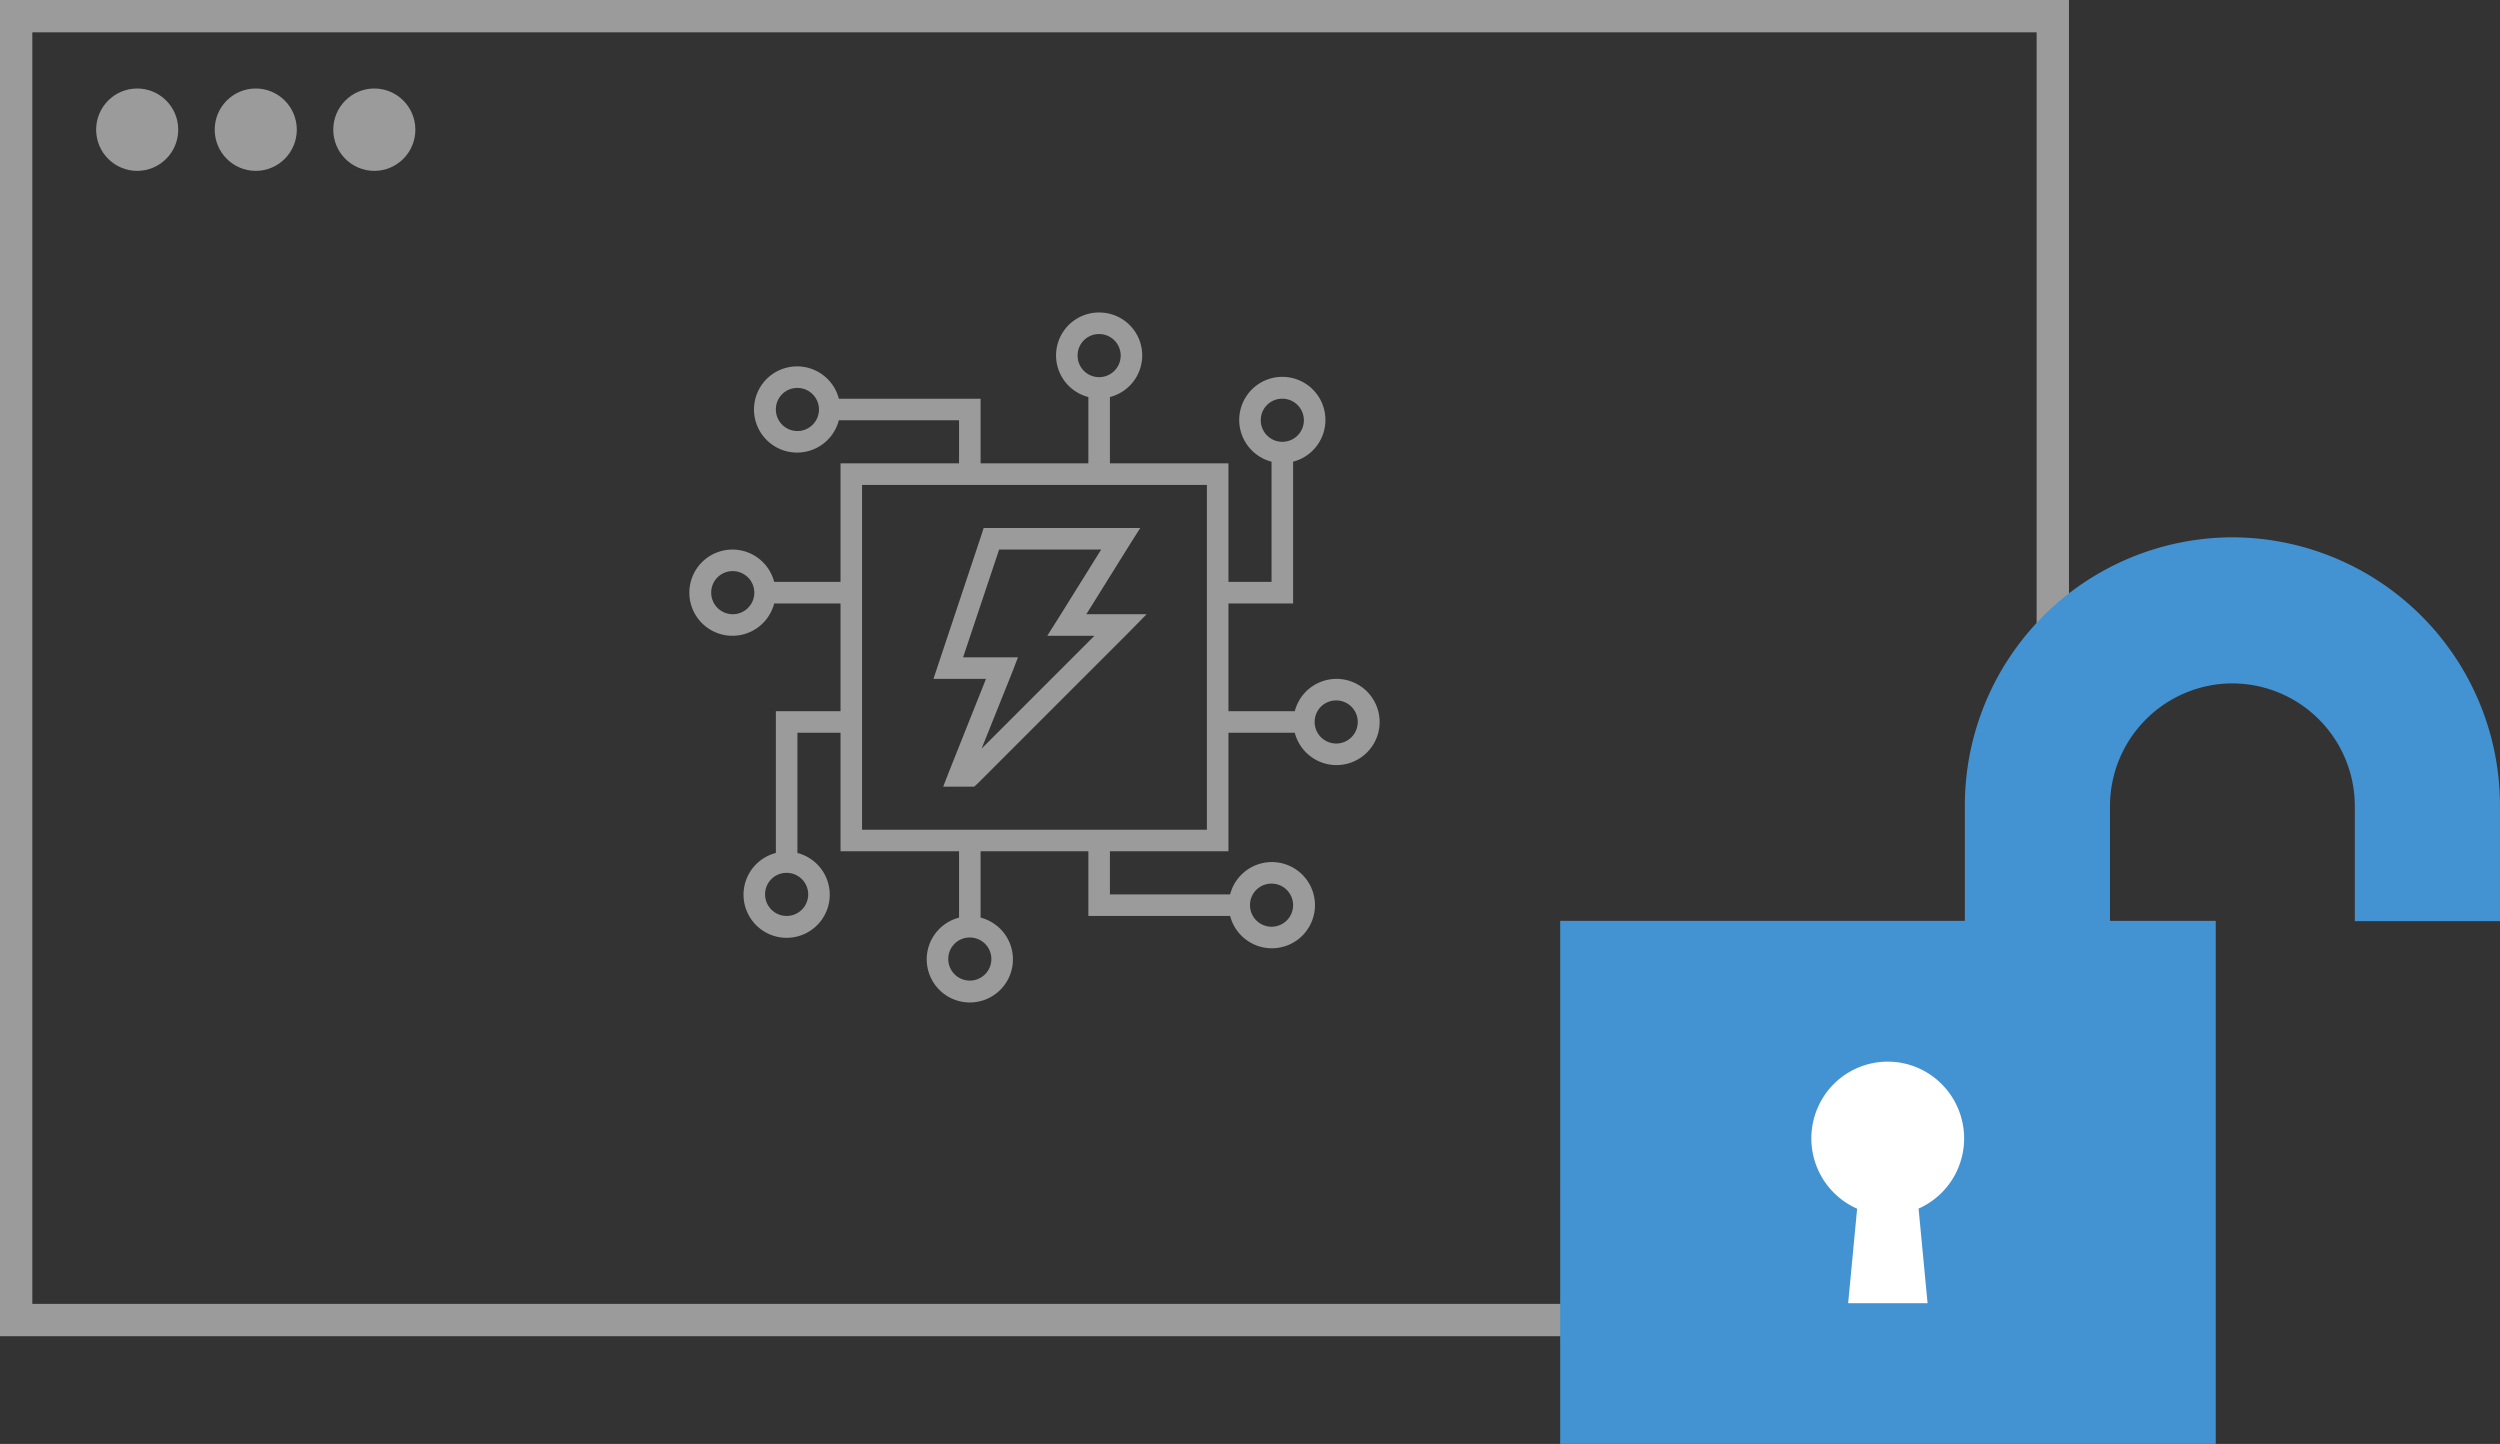
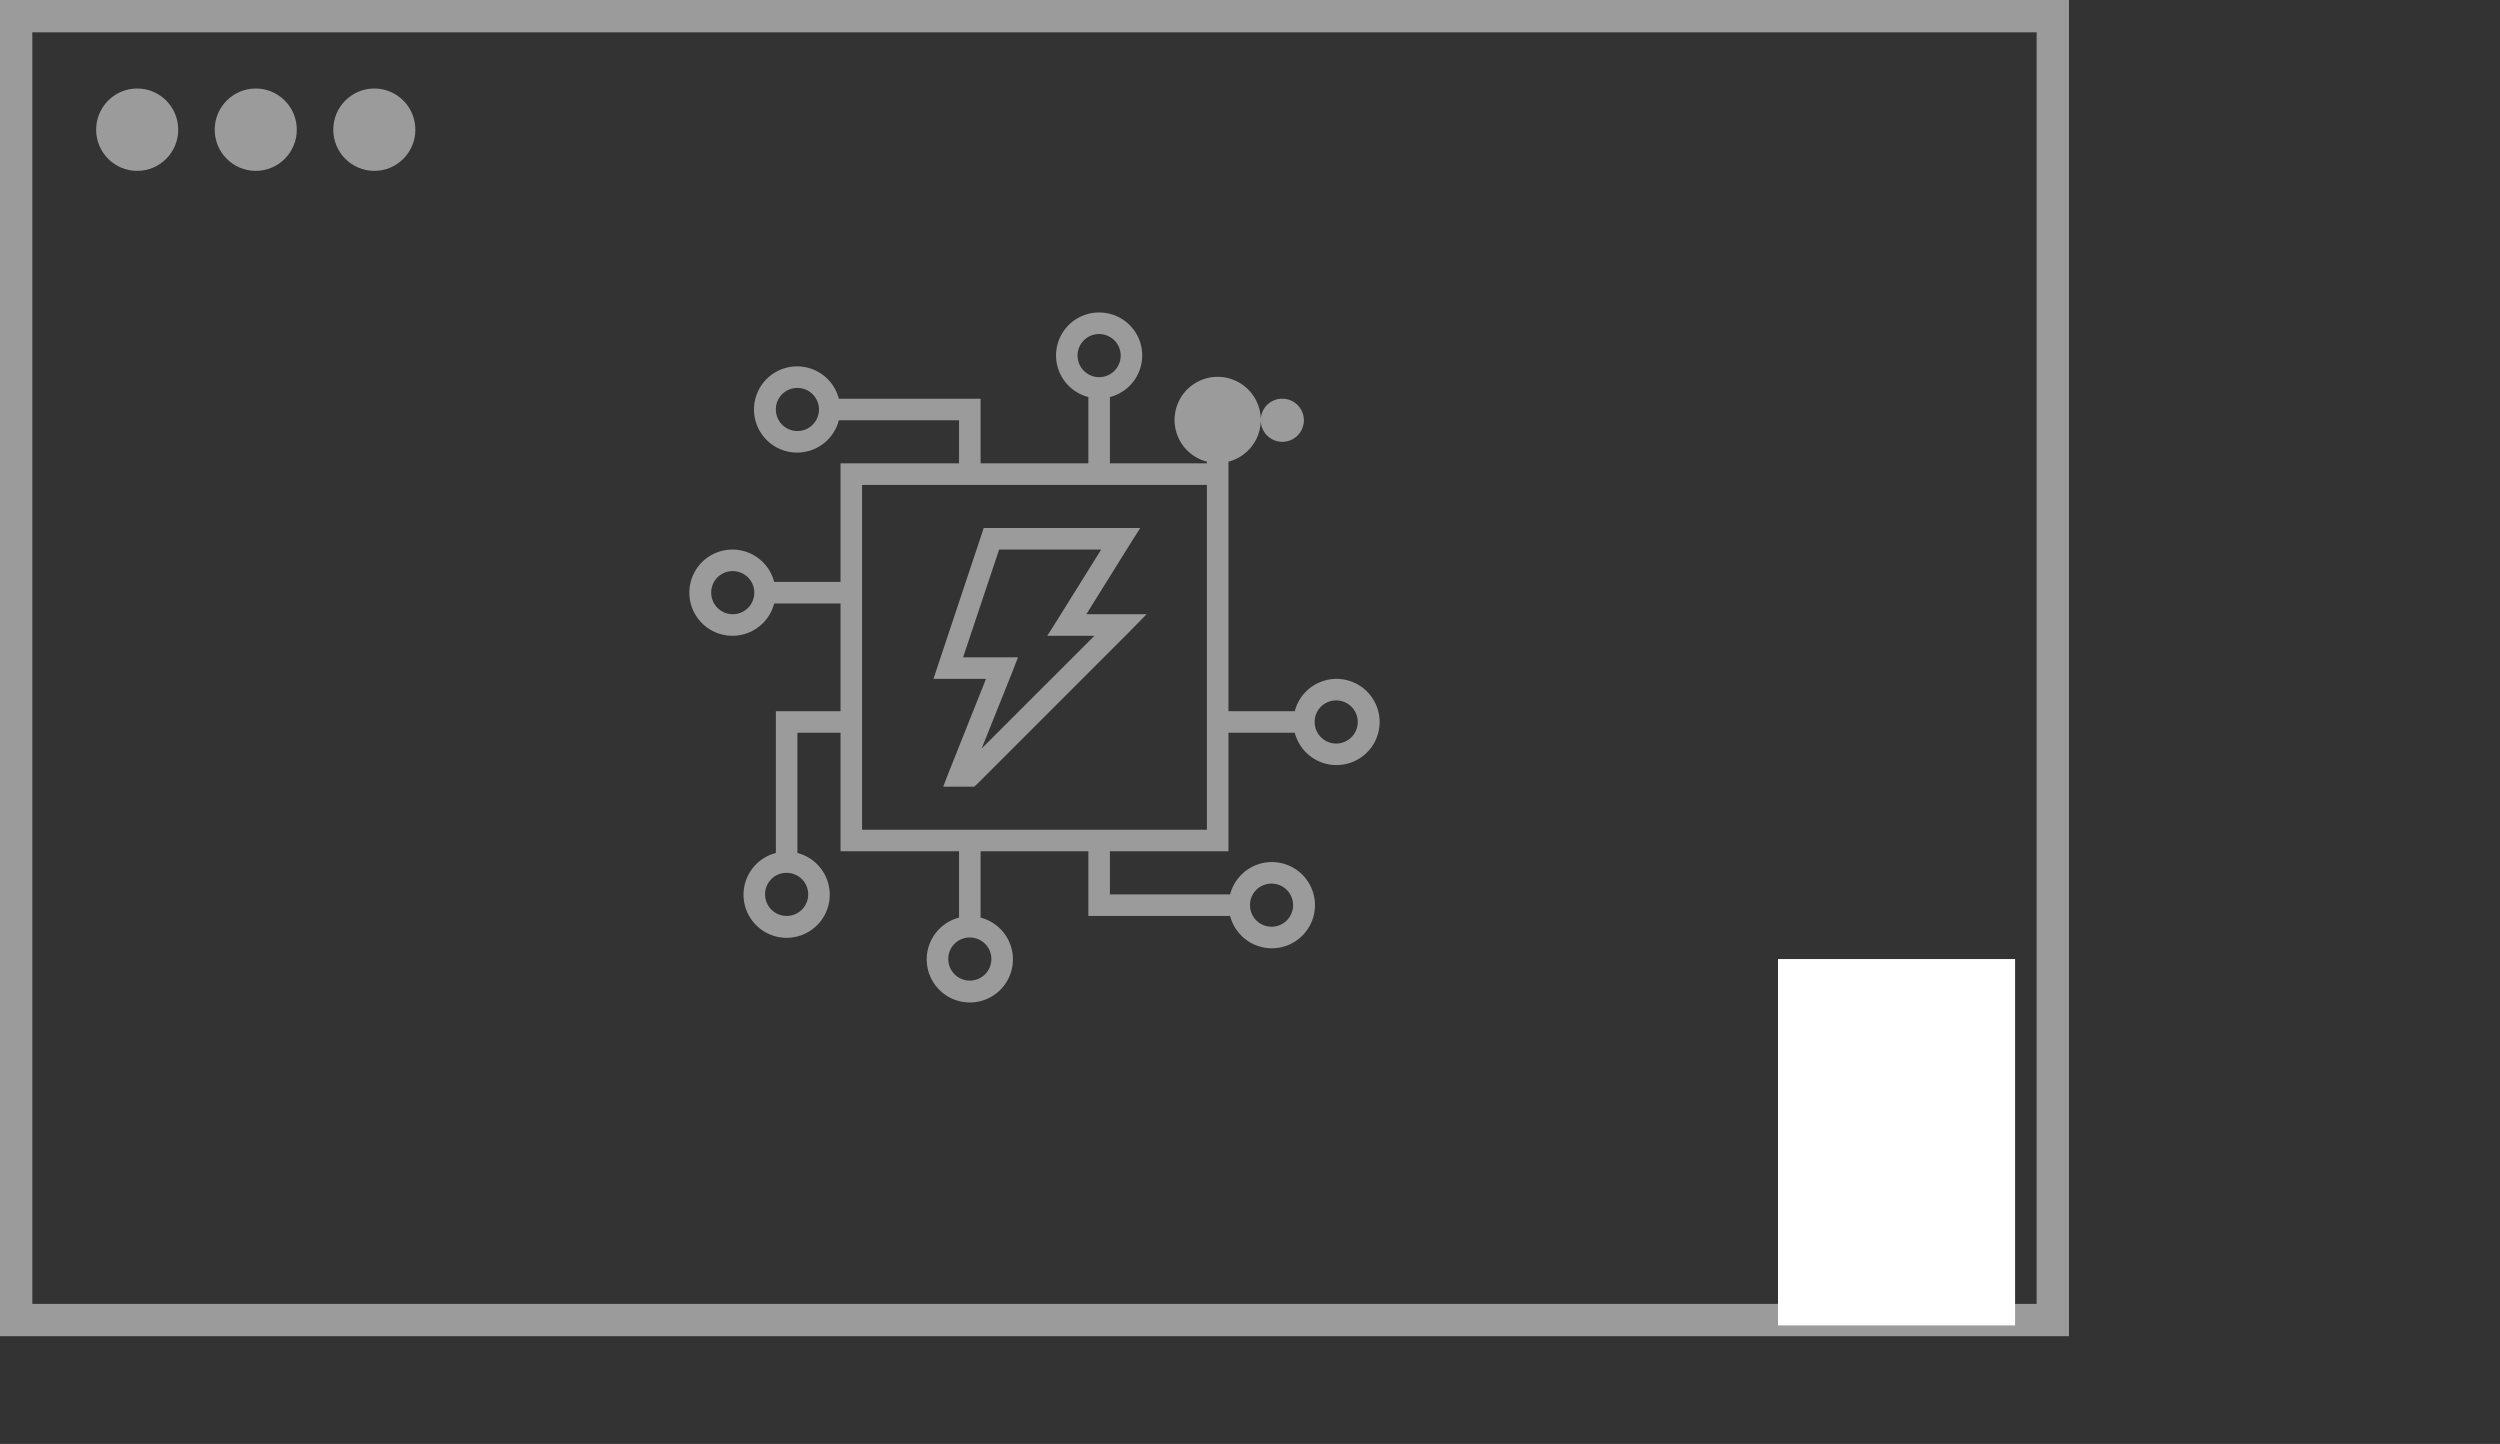
<svg xmlns="http://www.w3.org/2000/svg" width="232" height="133.998" viewBox="0 0 232 133.998">
  <rect x="0" y="0" width="232" height="133.998" fill="#333333" stroke="none" />
  <g id="portworx_easybutpowerful" transform="translate(10227 21704)">
    <g id="Rectangle_457" data-name="Rectangle 457" transform="translate(-10224 -21701)" fill="none" stroke="#9b9b9b" stroke-width="3">
-       <rect width="186" height="118" stroke="none" />
      <rect x="-1.5" y="-1.5" width="189" height="121" fill="none" />
    </g>
    <ellipse id="Ellipse_203" data-name="Ellipse 203" cx="3.809" cy="3.822" rx="3.809" ry="3.822" transform="translate(-10218.078 -21695.787)" fill="#9b9b9b" />
    <ellipse id="Ellipse_204" data-name="Ellipse 204" cx="3.809" cy="3.822" rx="3.809" ry="3.822" transform="translate(-10207.075 -21695.787)" fill="#9b9b9b" />
    <ellipse id="Ellipse_205" data-name="Ellipse 205" cx="3.809" cy="3.822" rx="3.809" ry="3.822" transform="translate(-10196.072 -21695.787)" fill="#9b9b9b" />
    <g id="Rectangle_458" data-name="Rectangle 458" transform="translate(-10062 -21615)" fill="#fff" stroke="#707070" stroke-width="1">
      <rect width="22" height="34" stroke="none" />
-       <rect x="0.5" y="0.5" width="21" height="33" fill="none" />
    </g>
    <g id="Component_8_2" data-name="Component 8 – 2" transform="translate(-10082.214 -21654.137)">
-       <path id="Path_52" data-name="Path 52" d="M-52.25-121.033A24.894,24.894,0,0,0-77.082-96.078v10.641h-37.552V-36.9H-53.8v-48.54h-9.812V-96.078a11.391,11.391,0,0,1,11.373-11.4,11.388,11.388,0,0,1,11.345,11.4v10.663h13.47V-96.078A24.894,24.894,0,0,0-52.25-121.033ZM-77.743-62.4A7.109,7.109,0,0,1-81.4-58.729h.025l.833,8.773h-7.37l.833-8.773a7.133,7.133,0,0,1-3.653-9.378A7.073,7.073,0,0,1-81.4-71.781,7.141,7.141,0,0,1-77.743-62.4Z" transform="translate(114.634 121.033)" fill="#4393d3" />
-     </g>
-     <path id="noun_powerful_chip_1521679" data-name="noun_powerful chip_1521679" d="M56,18a3.984,3.984,0,0,0-1,7.844V32H45V26H31.844a4,4,0,1,0,0,2H43v4H32V43H25.844a4,4,0,1,0,0,2H32V55H26V68.156a4,4,0,1,0,2,0V57h4V68H43v6.156a4,4,0,1,0,2,0V68H55v6H68.156a4,4,0,1,0,0-2H57V68H68V57h6.156a4,4,0,1,0,0-2H68V45h6V31.844a4,4,0,1,0-2,0V43H68V32H57V25.844A3.984,3.984,0,0,0,56,18Zm0,2a2,2,0,1,1-2,2A1.985,1.985,0,0,1,56,20ZM28,25a2,2,0,1,1-2,2A1.985,1.985,0,0,1,28,25Zm45,1a2,2,0,1,1-2,2A1.985,1.985,0,0,1,73,26ZM34,34H66V66H34Zm11.281,4-.219.688-4,12L40.625,52H45.5l-3.437,8.625L41.531,62h2.875l.313-.281,14-14L60.406,46H54.813l4.031-6.469L59.813,38H45.281Zm1.438,2h9.469l-4.031,6.469L51.188,48h4.375L45.094,58.469l2.844-7.094L48.469,50H43.375ZM22,42a2,2,0,1,1-2,2A1.985,1.985,0,0,1,22,42ZM78,54a2,2,0,1,1-2,2A1.985,1.985,0,0,1,78,54ZM27,70a2,2,0,1,1-2,2A1.985,1.985,0,0,1,27,70Zm45,1a2,2,0,1,1-2,2A1.985,1.985,0,0,1,72,71ZM44,76a2,2,0,1,1-2,2A1.985,1.985,0,0,1,44,76Z" transform="translate(-10181 -21693)" fill="#9b9b9b" />
+       </g>
+     <path id="noun_powerful_chip_1521679" data-name="noun_powerful chip_1521679" d="M56,18a3.984,3.984,0,0,0-1,7.844V32H45V26H31.844a4,4,0,1,0,0,2H43v4H32V43H25.844a4,4,0,1,0,0,2H32V55H26V68.156a4,4,0,1,0,2,0V57h4V68H43v6.156a4,4,0,1,0,2,0V68H55v6H68.156a4,4,0,1,0,0-2H57V68H68V57h6.156a4,4,0,1,0,0-2H68V45V31.844a4,4,0,1,0-2,0V43H68V32H57V25.844A3.984,3.984,0,0,0,56,18Zm0,2a2,2,0,1,1-2,2A1.985,1.985,0,0,1,56,20ZM28,25a2,2,0,1,1-2,2A1.985,1.985,0,0,1,28,25Zm45,1a2,2,0,1,1-2,2A1.985,1.985,0,0,1,73,26ZM34,34H66V66H34Zm11.281,4-.219.688-4,12L40.625,52H45.5l-3.437,8.625L41.531,62h2.875l.313-.281,14-14L60.406,46H54.813l4.031-6.469L59.813,38H45.281Zm1.438,2h9.469l-4.031,6.469L51.188,48h4.375L45.094,58.469l2.844-7.094L48.469,50H43.375ZM22,42a2,2,0,1,1-2,2A1.985,1.985,0,0,1,22,42ZM78,54a2,2,0,1,1-2,2A1.985,1.985,0,0,1,78,54ZM27,70a2,2,0,1,1-2,2A1.985,1.985,0,0,1,27,70Zm45,1a2,2,0,1,1-2,2A1.985,1.985,0,0,1,72,71ZM44,76a2,2,0,1,1-2,2A1.985,1.985,0,0,1,44,76Z" transform="translate(-10181 -21693)" fill="#9b9b9b" />
  </g>
</svg>